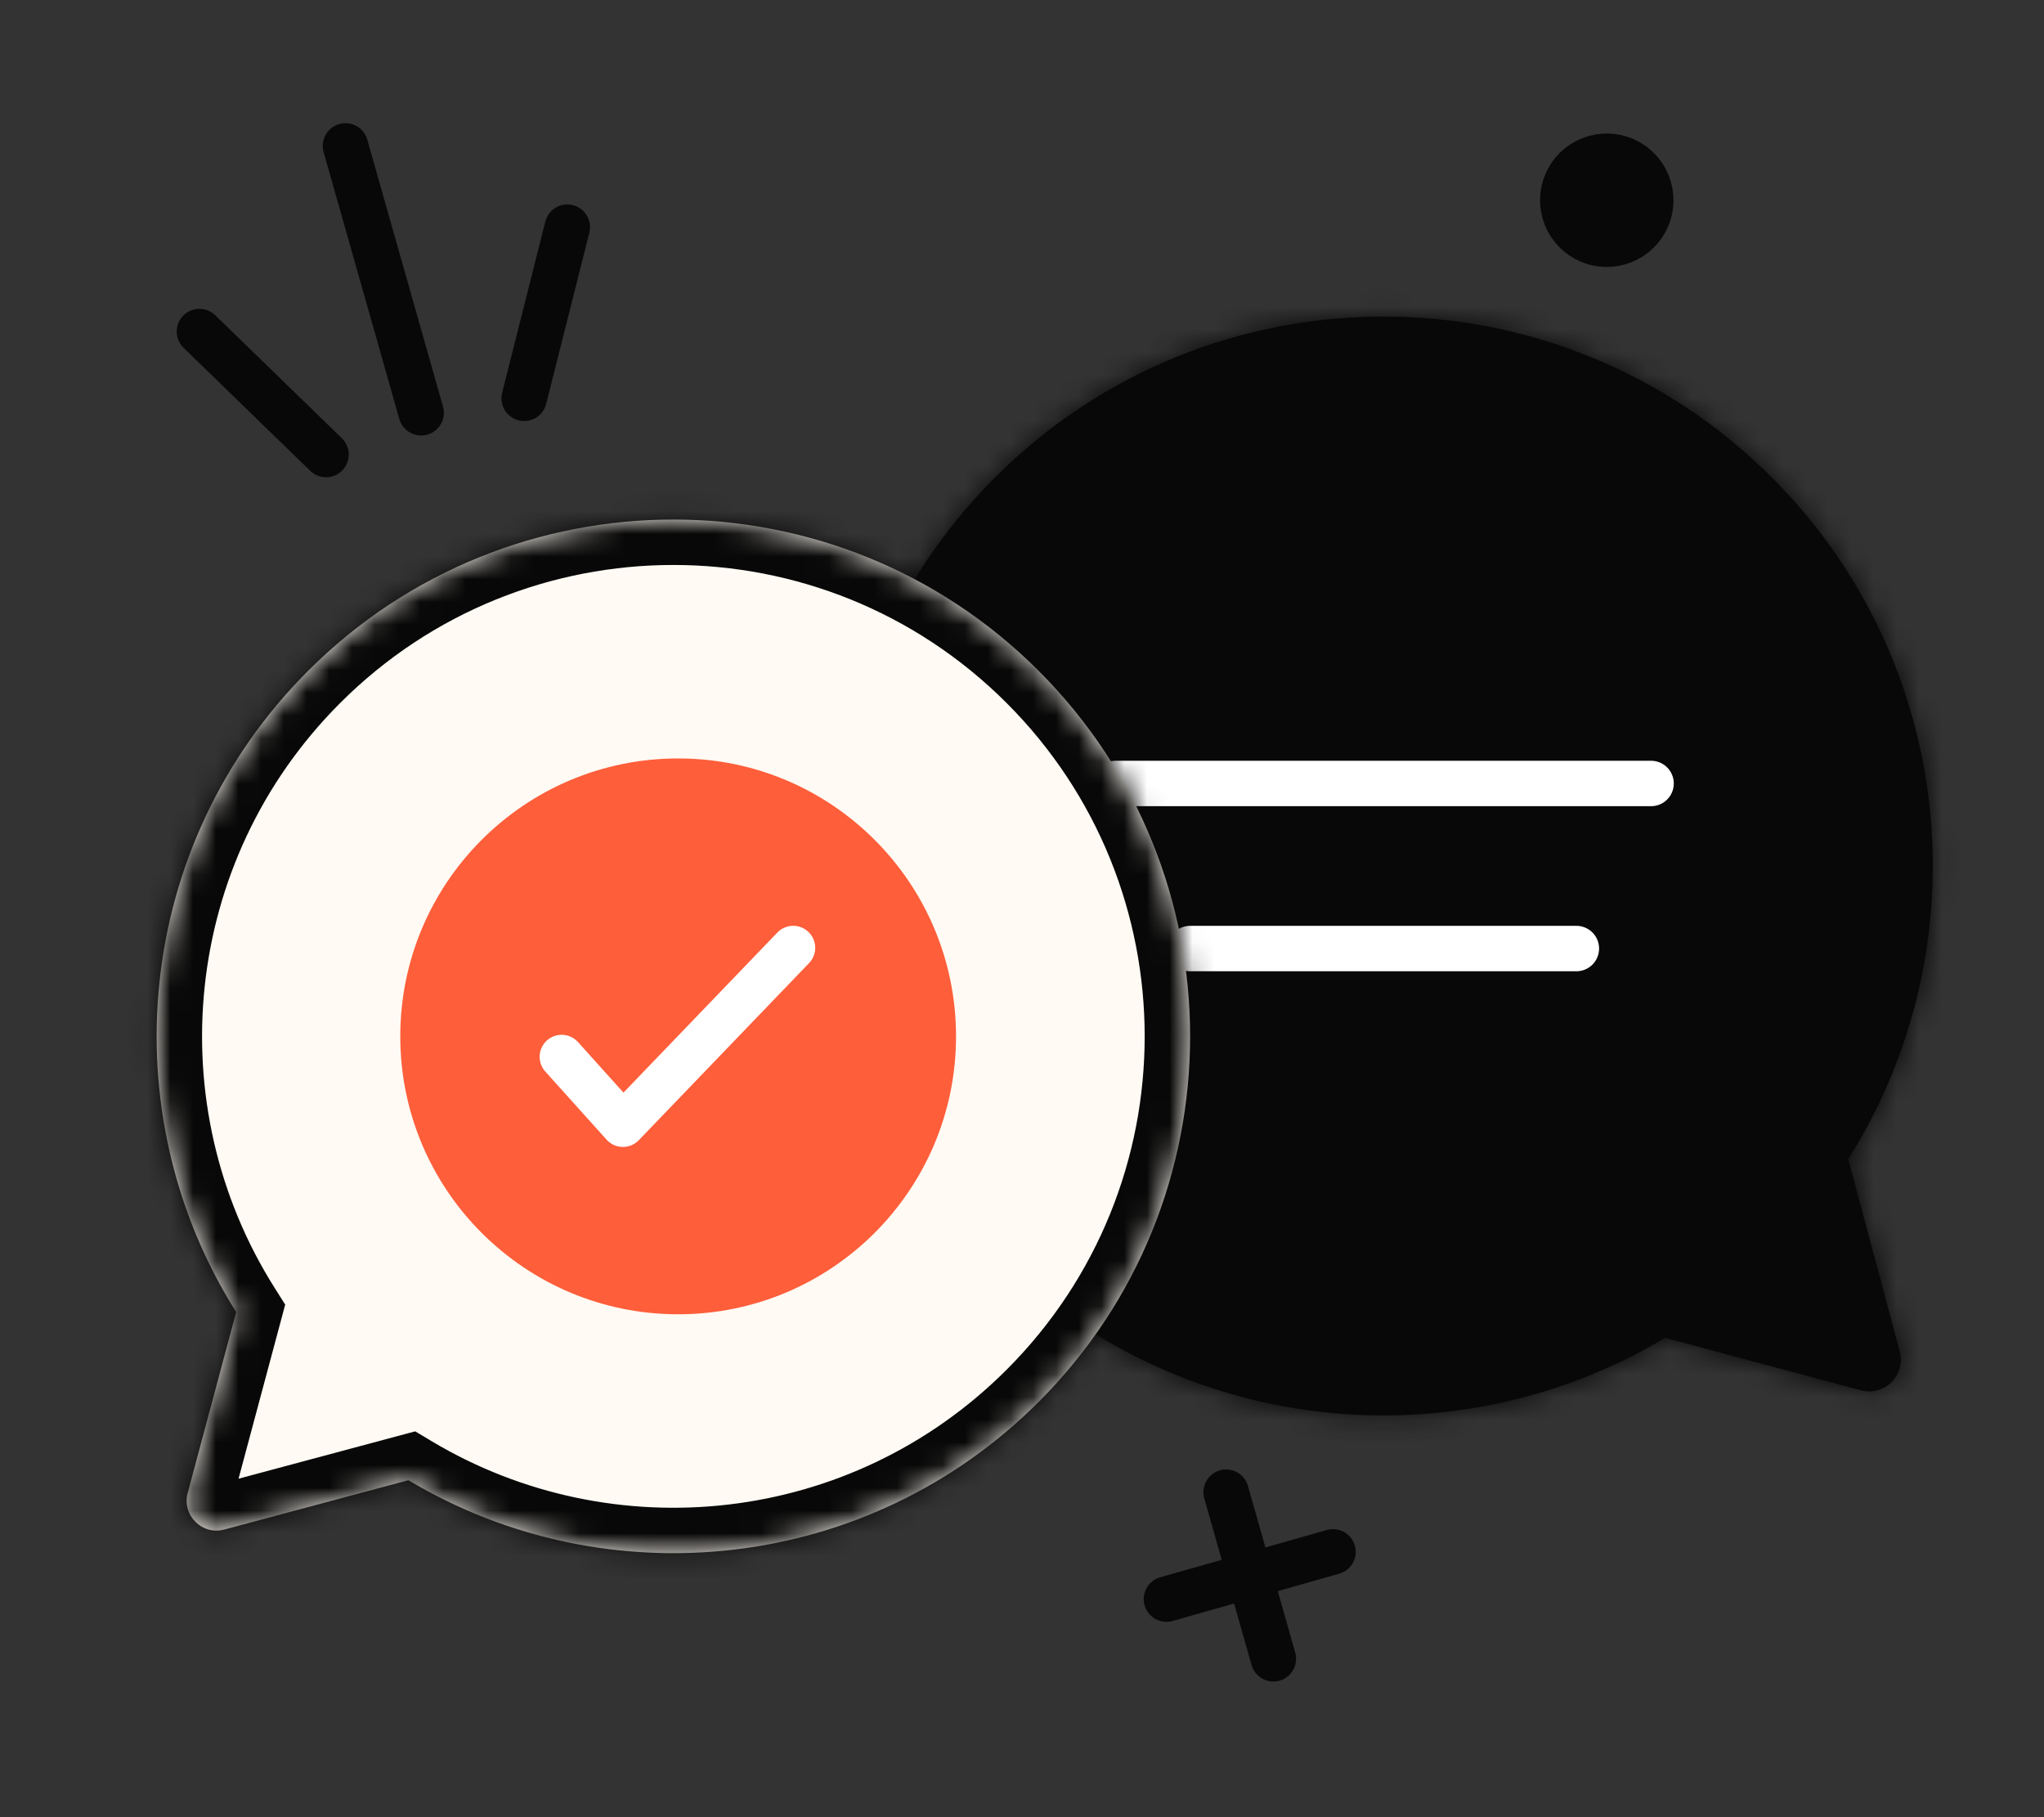
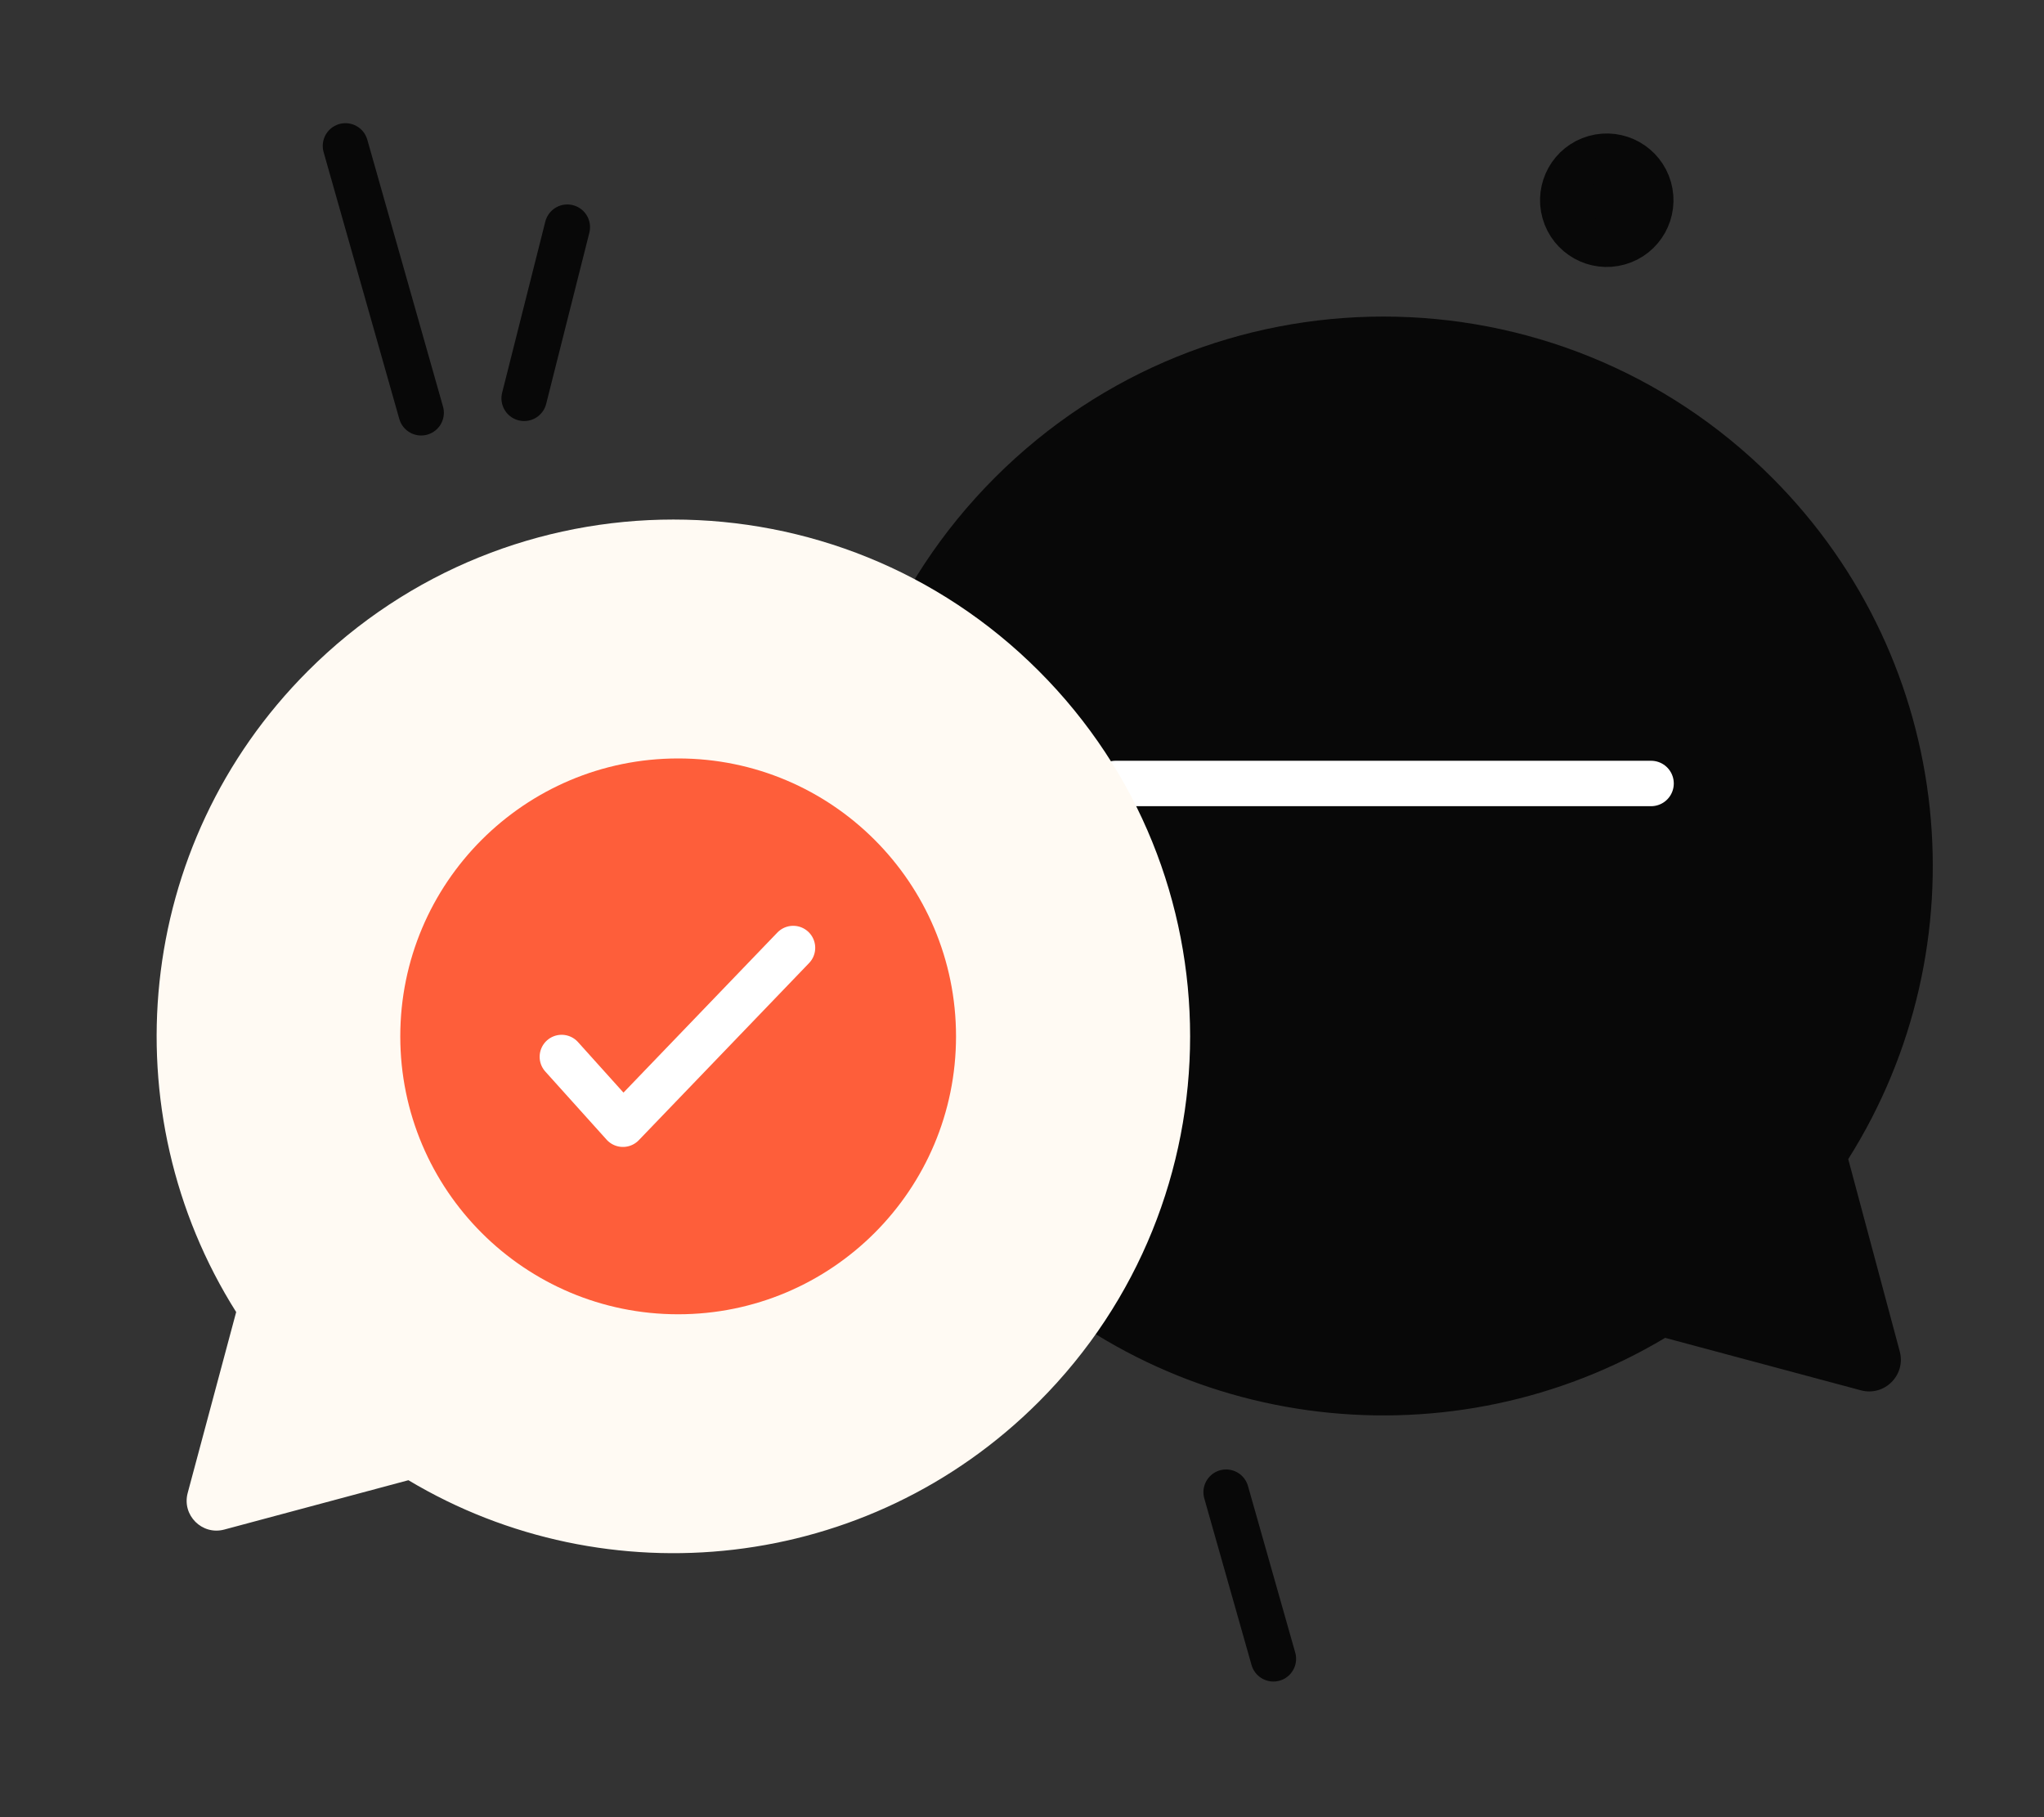
<svg xmlns="http://www.w3.org/2000/svg" width="90" height="80" viewBox="0 0 90 80" fill="none">
  <rect x="0" y="0" width="90" height="80" fill="#333333" stroke="none" />
  <mask id="path-1-inside-1_9884_8545" fill="white">
-     <path fill-rule="evenodd" clip-rule="evenodd" d="M43.811 21.021C53.257 11.575 68.573 11.575 78.019 21.021C86.166 29.168 87.286 41.681 81.38 51.029L83.649 59.497C83.927 60.536 82.977 61.486 81.938 61.208L73.318 58.898C64.028 64.454 51.813 63.231 43.811 55.229C34.365 45.783 34.365 30.468 43.811 21.021Z" />
+     <path fill-rule="evenodd" clip-rule="evenodd" d="M43.811 21.021C53.257 11.575 68.573 11.575 78.019 21.021C86.166 29.168 87.286 41.681 81.38 51.029L83.649 59.497C83.927 60.536 82.977 61.486 81.938 61.208L73.318 58.898C34.365 45.783 34.365 30.468 43.811 21.021Z" />
  </mask>
  <path fill-rule="evenodd" clip-rule="evenodd" d="M43.811 21.021C53.257 11.575 68.573 11.575 78.019 21.021C86.166 29.168 87.286 41.681 81.38 51.029L83.649 59.497C83.927 60.536 82.977 61.486 81.938 61.208L73.318 58.898C64.028 64.454 51.813 63.231 43.811 55.229C34.365 45.783 34.365 30.468 43.811 21.021Z" fill="#080808" />
-   <path d="M78.019 21.021L79.433 19.607L79.433 19.607L78.019 21.021ZM43.811 21.021L42.397 19.607L42.397 19.607L43.811 21.021ZM81.38 51.029L79.448 51.547L79.222 50.701L79.689 49.961L81.38 51.029ZM83.649 59.497L81.717 60.014L81.717 60.014L83.649 59.497ZM81.938 61.208L82.455 59.276L82.455 59.276L81.938 61.208ZM73.318 58.898L72.291 57.182L73.018 56.747L73.835 56.966L73.318 58.898ZM43.811 55.229L42.397 56.643L43.811 55.229ZM76.604 22.436C67.939 13.771 53.891 13.771 45.225 22.436L42.397 19.607C52.624 9.38 69.206 9.38 79.433 19.607L76.604 22.436ZM79.689 49.961C85.107 41.386 84.076 29.907 76.604 22.436L79.433 19.607C88.255 28.43 89.466 41.976 83.071 52.097L79.689 49.961ZM81.717 60.014L79.448 51.547L83.312 50.511L85.581 58.979L81.717 60.014ZM82.455 59.276C82.007 59.156 81.597 59.566 81.717 60.014L85.581 58.979C86.258 61.505 83.946 63.817 81.42 63.14L82.455 59.276ZM73.835 56.966L82.455 59.276L81.42 63.14L72.8 60.83L73.835 56.966ZM45.225 53.815C52.564 61.153 63.769 62.279 72.291 57.182L74.344 60.615C64.287 66.63 51.063 65.309 42.397 56.643L45.225 53.815ZM45.225 22.436C36.56 31.101 36.56 45.15 45.225 53.815L42.397 56.643C32.17 46.416 32.17 29.834 42.397 19.607L45.225 22.436Z" fill="#080808" mask="url(#path-1-inside-1_9884_8545)" />
  <path d="M49.122 34.492H72.699" stroke="white" stroke-width="2" stroke-linecap="round" />
-   <path d="M52.402 41.759L69.41 41.759" stroke="white" stroke-width="2" stroke-linecap="round" />
  <mask id="path-5-inside-2_9884_8545" fill="white">
    <path fill-rule="evenodd" clip-rule="evenodd" d="M45.738 29.537C36.853 20.651 22.447 20.651 13.561 29.537C5.898 37.2 4.844 48.969 10.399 57.762L8.264 65.728C8.002 66.706 8.897 67.6 9.874 67.338L17.983 65.165C26.721 70.391 38.211 69.241 45.738 61.714C54.624 52.828 54.624 38.422 45.738 29.537Z" />
  </mask>
  <path fill-rule="evenodd" clip-rule="evenodd" d="M45.738 29.537C36.853 20.651 22.447 20.651 13.561 29.537C5.898 37.2 4.844 48.969 10.399 57.762L8.264 65.728C8.002 66.706 8.897 67.6 9.874 67.338L17.983 65.165C26.721 70.391 38.211 69.241 45.738 61.714C54.624 52.828 54.624 38.422 45.738 29.537Z" fill="#FFFAF3" />
-   <path d="M13.561 29.537L12.147 28.122L12.147 28.122L13.561 29.537ZM45.738 29.537L47.153 28.122L47.153 28.122L45.738 29.537ZM10.399 57.762L12.331 58.28L12.557 57.434L12.09 56.694L10.399 57.762ZM8.264 65.728L6.332 65.211L6.332 65.211L8.264 65.728ZM9.874 67.338L9.356 65.406L9.356 65.406L9.874 67.338ZM17.983 65.165L19.009 63.449L18.283 63.014L17.465 63.233L17.983 65.165ZM45.738 61.714L47.153 63.128L47.153 63.128L45.738 61.714ZM14.976 30.951C23.08 22.846 36.22 22.846 44.324 30.951L47.153 28.122C37.486 18.456 21.814 18.456 12.147 28.122L14.976 30.951ZM12.09 56.694C7.023 48.674 7.988 37.939 14.976 30.951L12.147 28.122C3.809 36.461 2.665 49.264 8.708 58.83L12.09 56.694ZM10.196 66.246L12.331 58.28L8.467 57.244L6.332 65.211L10.196 66.246ZM9.356 65.406C9.866 65.269 10.333 65.736 10.196 66.246L6.332 65.211C5.672 67.675 7.927 69.93 10.391 69.27L9.356 65.406ZM17.465 63.233L9.356 65.406L10.391 69.27L18.5 67.097L17.465 63.233ZM44.324 60.299C37.46 67.163 26.98 68.216 19.009 63.449L16.956 66.882C26.463 72.567 38.962 71.319 47.153 63.128L44.324 60.299ZM44.324 30.951C52.428 39.055 52.428 52.195 44.324 60.299L47.153 63.128C56.819 53.461 56.819 37.789 47.153 28.122L44.324 30.951Z" fill="#080808" mask="url(#path-5-inside-2_9884_8545)" />
  <circle cx="29.86" cy="45.625" r="12.235" fill="#FE5E3A" />
  <path d="M24.73 46.525L27.429 49.524L34.926 41.727" stroke="white" stroke-width="1.938" stroke-linecap="round" stroke-linejoin="round" />
  <path d="M15.211 6.423L18.544 18.172" stroke="#080808" stroke-width="2" stroke-linecap="round" />
-   <path d="M8.781 14.596L14.356 20.011" stroke="#080808" stroke-width="2" stroke-linecap="round" />
  <path d="M24.98 10.001L23.079 17.536" stroke="#080808" stroke-width="2" stroke-linecap="round" />
  <circle cx="70.748" cy="8.815" r="1.938" transform="rotate(-15.836 70.748 8.815)" fill="#080808" stroke="#080808" stroke-width="2" />
  <path d="M53.988 65.692L56.069 73.028" stroke="#080808" stroke-width="2" stroke-linecap="round" />
-   <path d="M58.695 68.319L51.36 70.4" stroke="#080808" stroke-width="2" stroke-linecap="round" />
</svg>